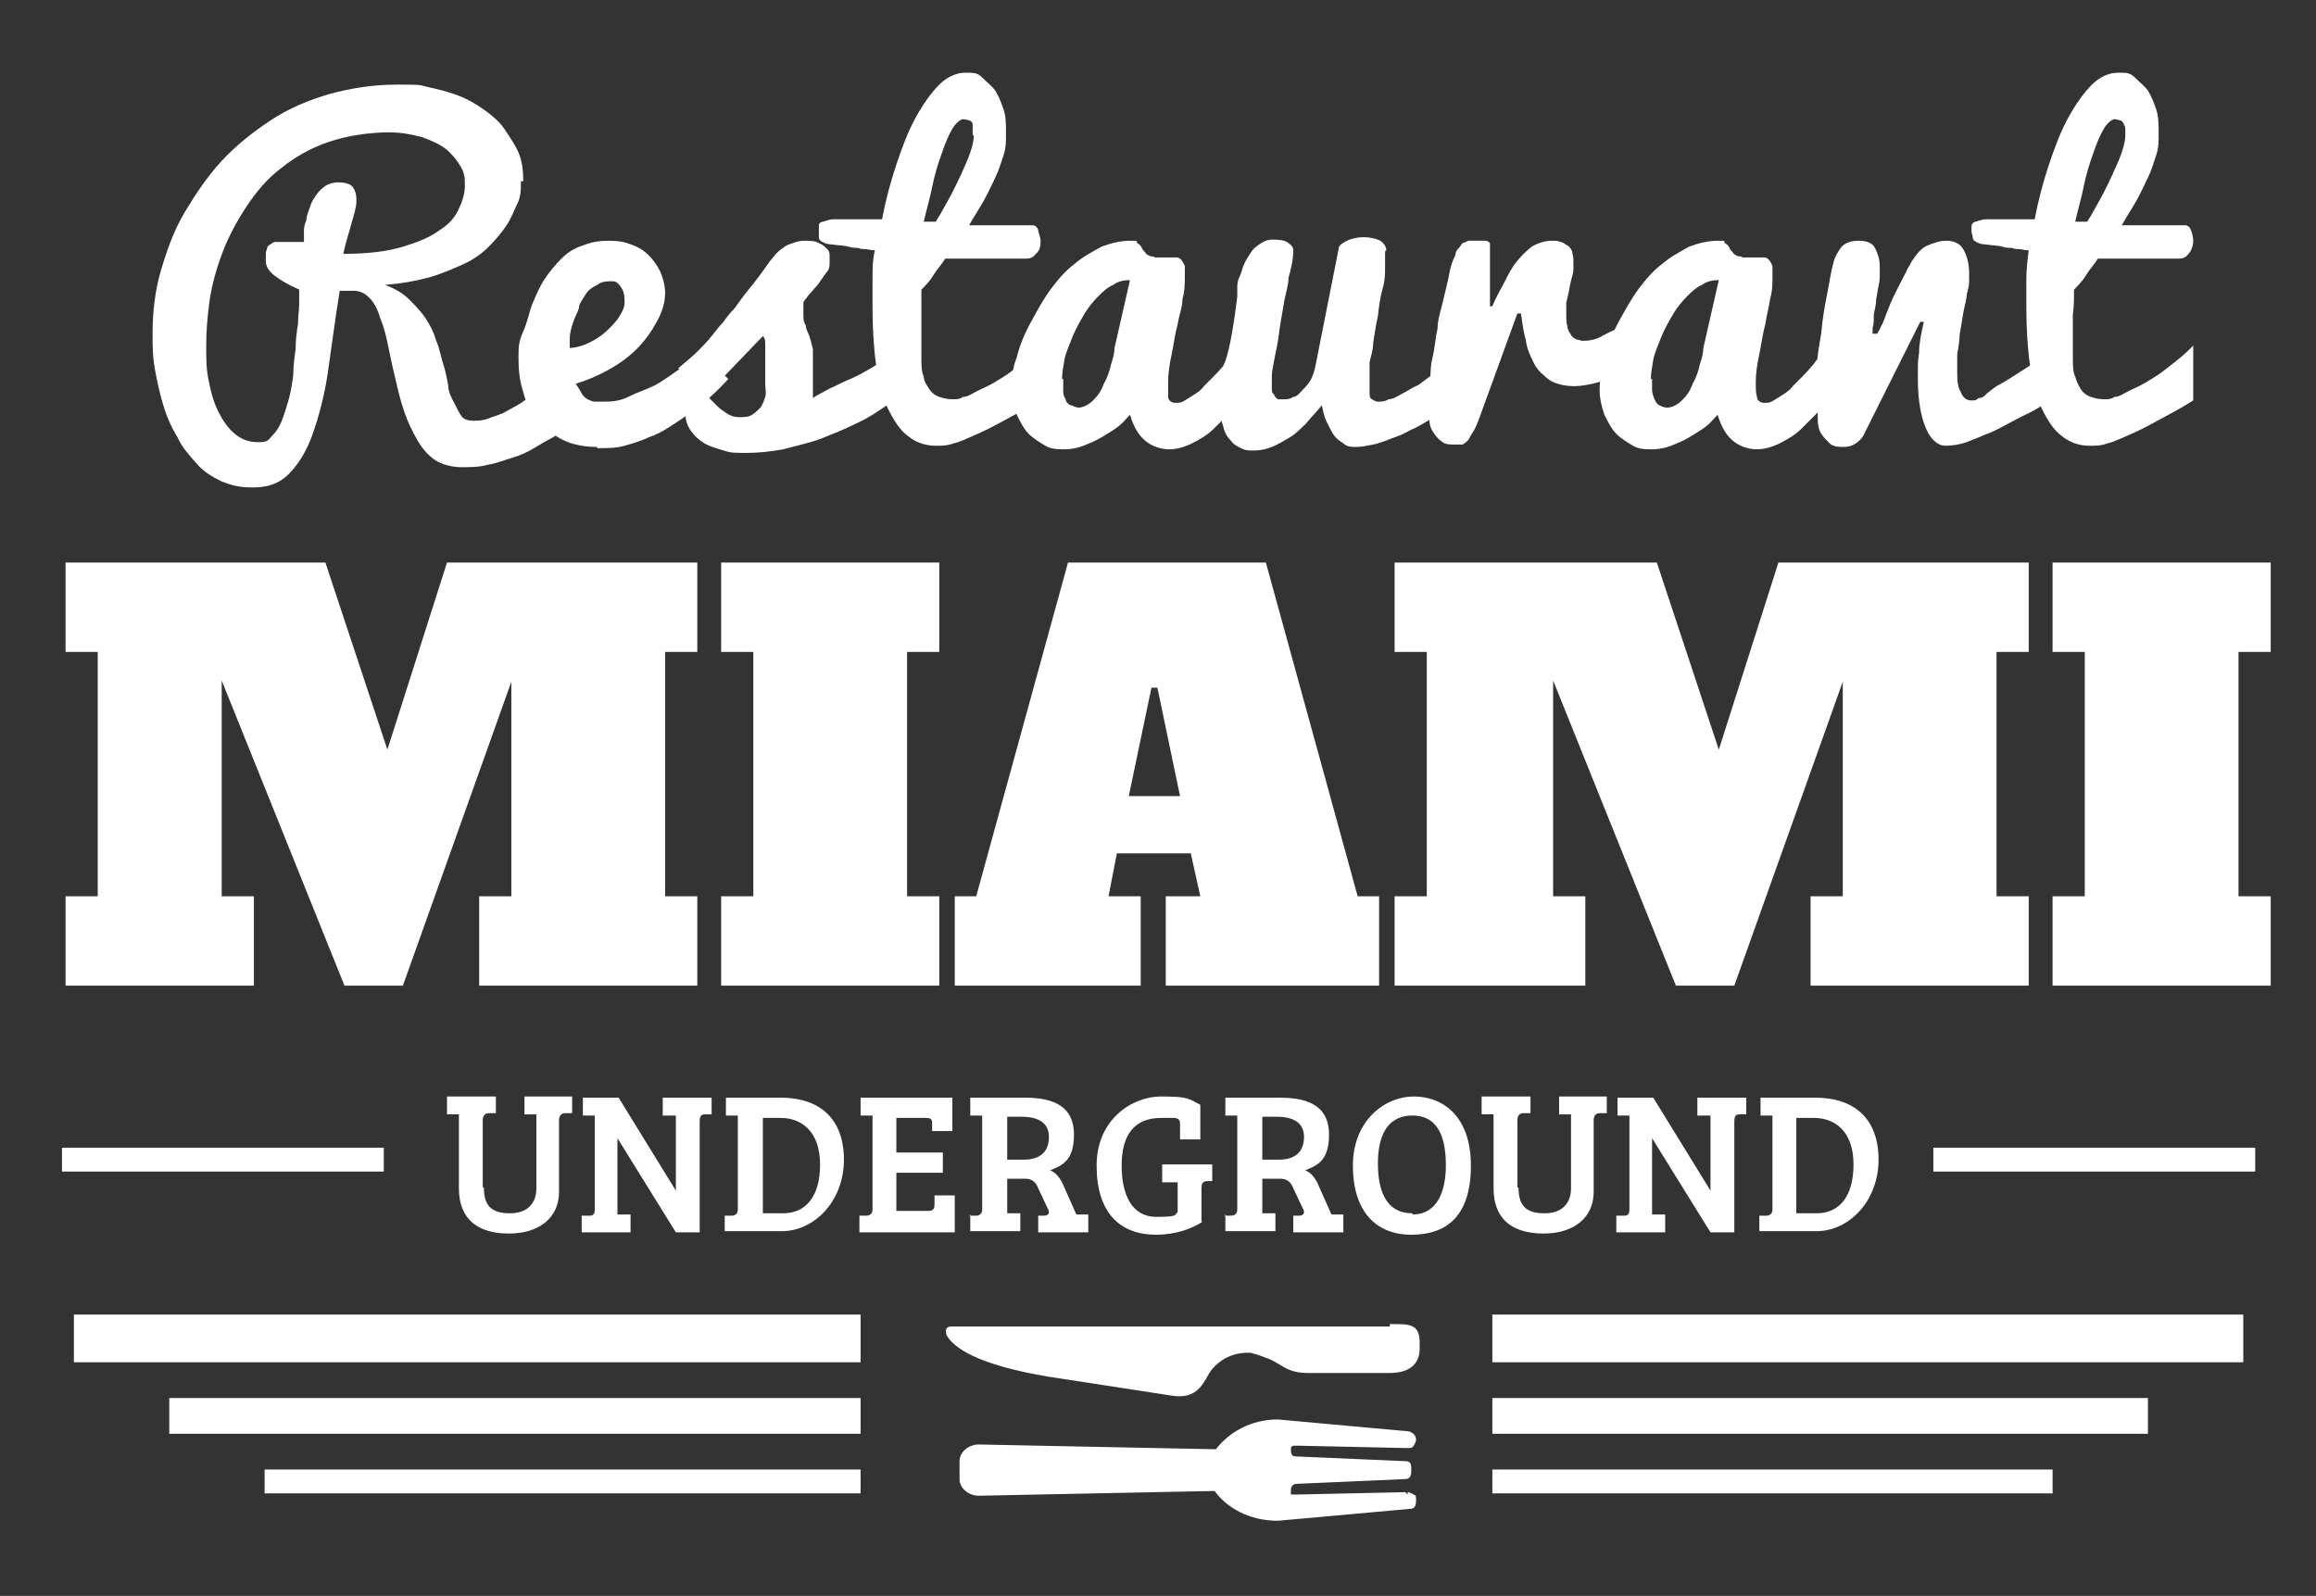
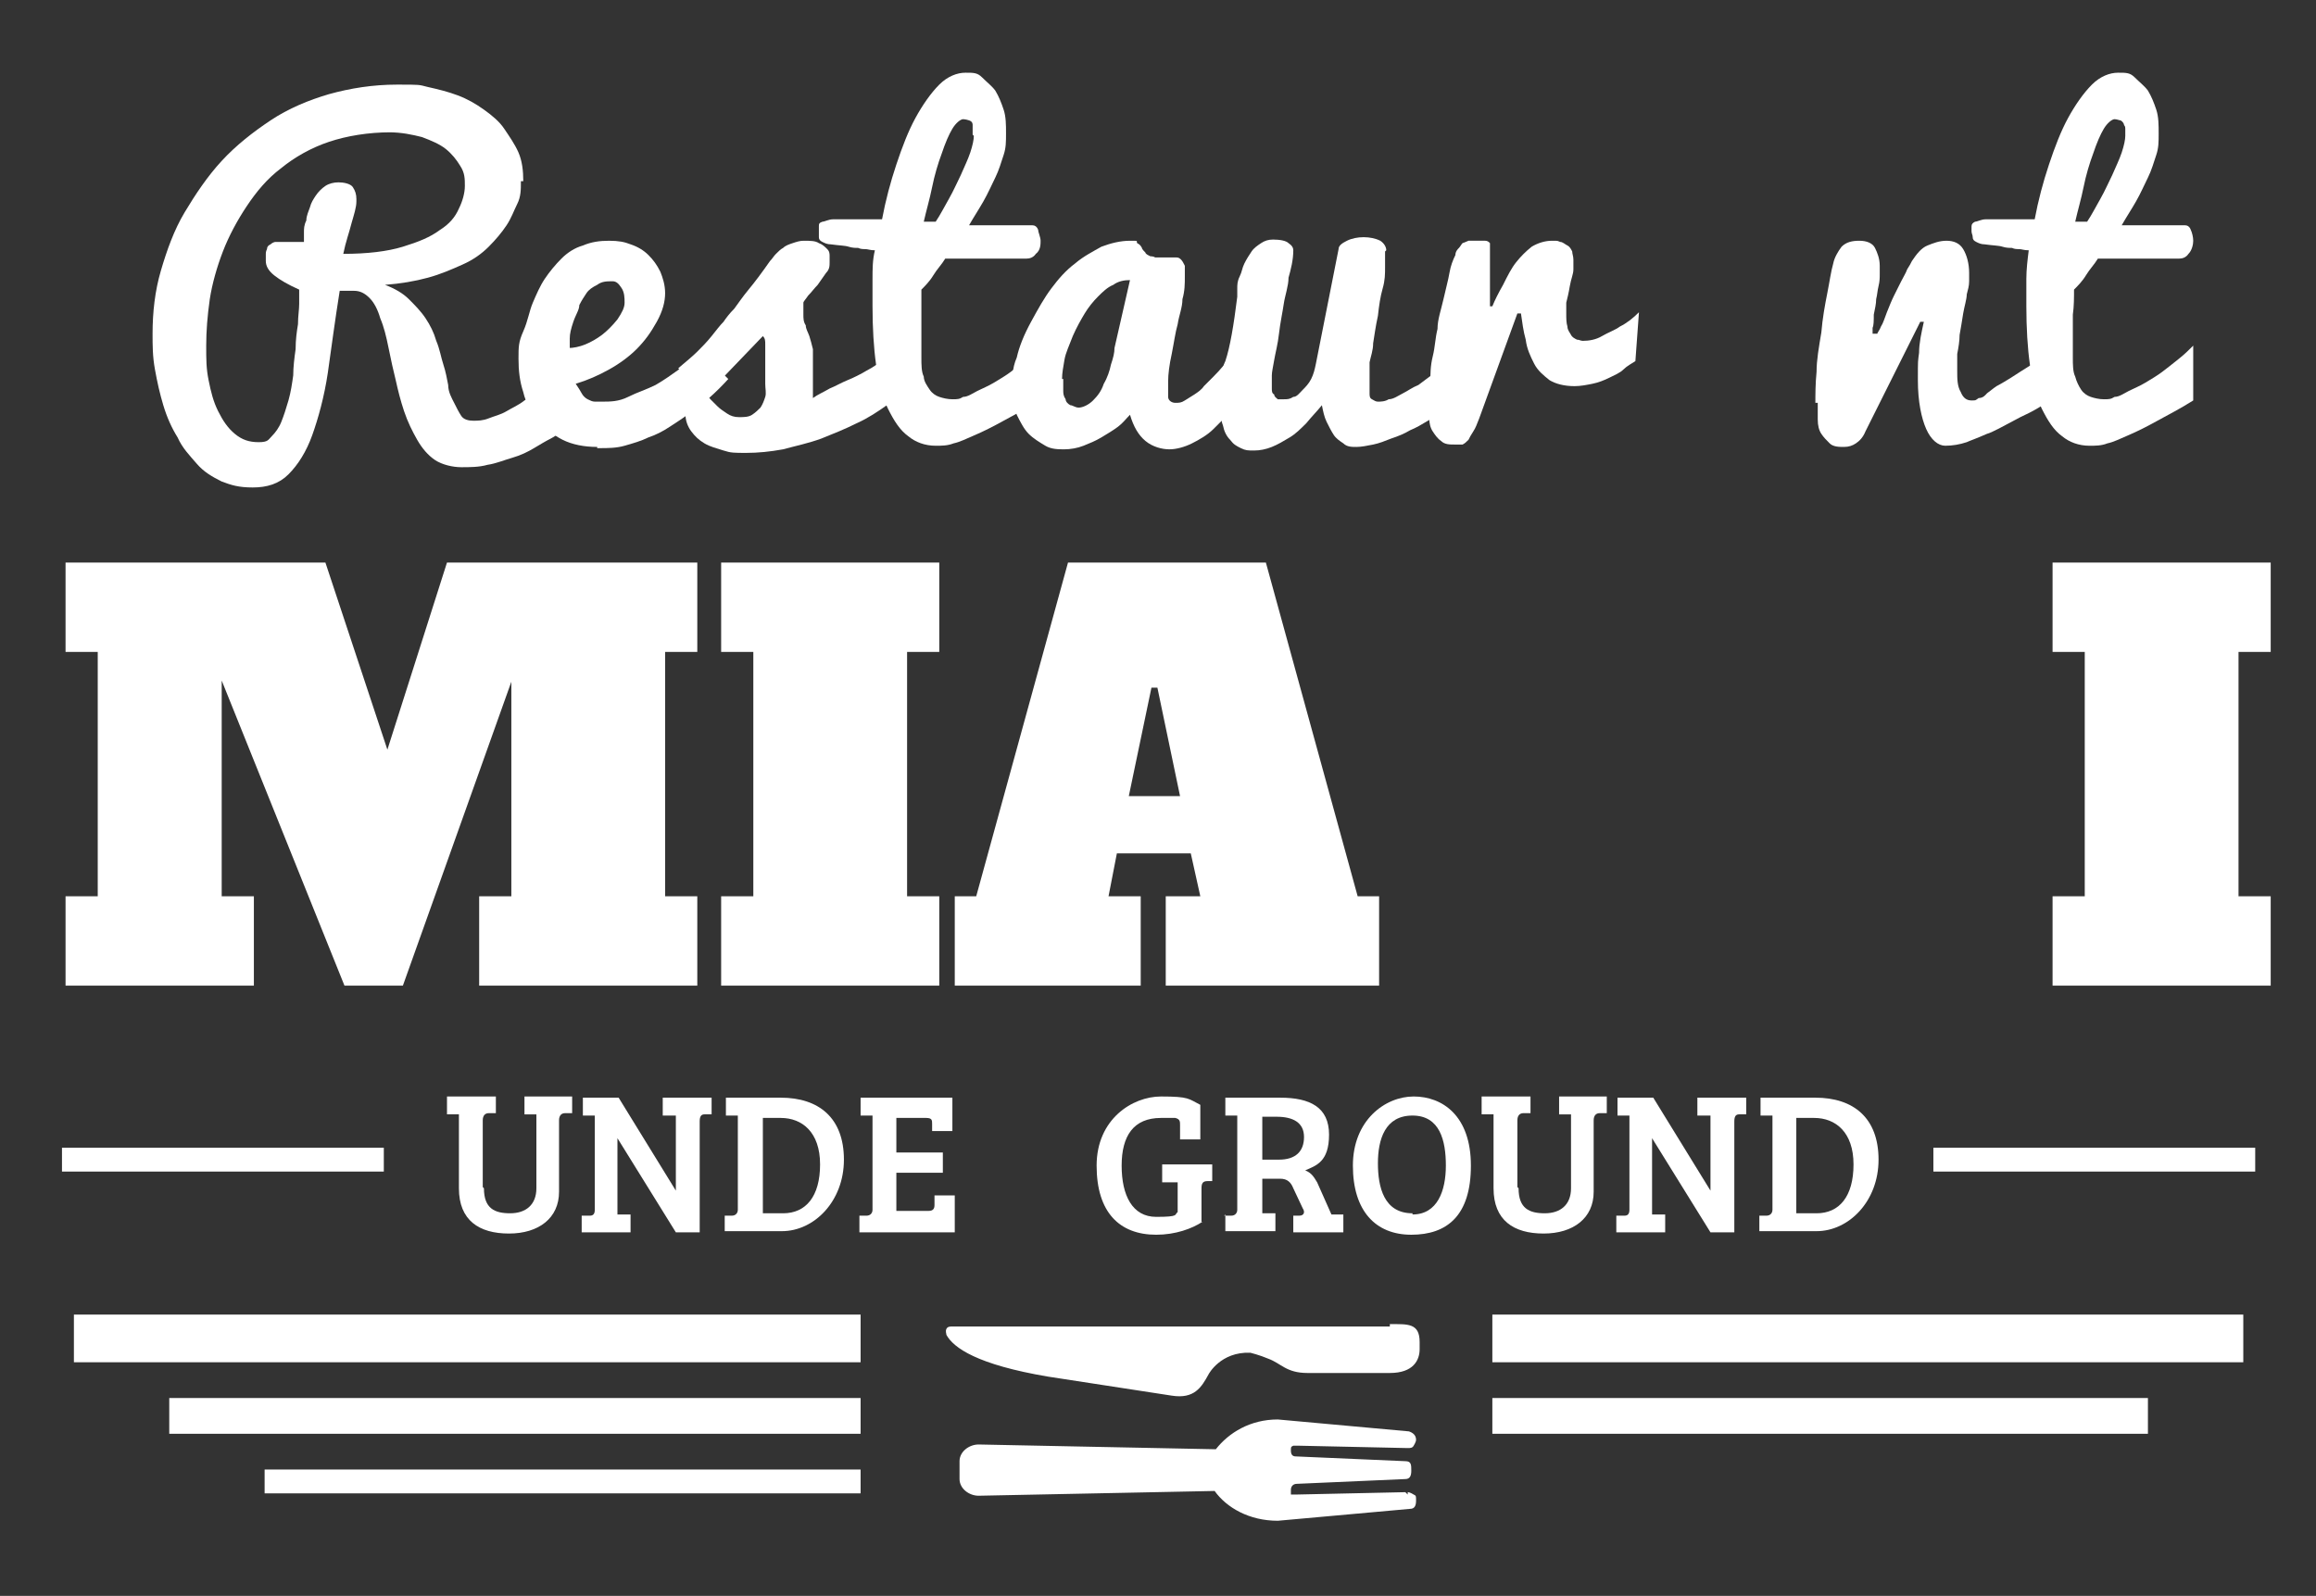
<svg xmlns="http://www.w3.org/2000/svg" id="_レイヤー_1" viewBox="0 0 194.3 133.9">
  <rect x="0" y="0" width="194.3" height="133.9" fill="#333333" stroke="none" />
  <defs>
    <style>      .st0 {        fill: #fff;      }    </style>
  </defs>
  <g>
    <g>
      <path class="st0" d="M5.5,47.2h21.8l5.2,15.7,5-15.7h21v7.5h-2.7v20.5h2.7v7.5h-18.3v-7.5h2.7v-18l-9.1,25.5h-4.9l-10.3-25.6v18.1h2.7v7.5H5.5v-7.5h2.7v-20.5h-2.7s0-7.5,0-7.5Z" />
      <path class="st0" d="M60.5,47.2h18.3v7.5h-2.7v20.5h2.7v7.5h-18.3v-7.5h2.7v-20.5h-2.7s0-7.5,0-7.5Z" />
      <path class="st0" d="M98,75.2h2.7l-.8-3.6h-6.2l-.7,3.6h2.7v7.5h-15.6v-7.5h1.8l7.7-28h16.6l7.7,28h1.8v7.5h-17.9v-7.5h.2ZM94.8,66.8h4.2l-1.9-9.1h-.5l-1.9,9.1h.1Z" />
-       <path class="st0" d="M117.2,47.2h21.8l5.2,15.7,5-15.7h21v7.5h-2.7v20.5h2.7v7.5h-18.3v-7.5h2.7v-18l-9.1,25.5h-4.9l-10.3-25.6v18.1h2.7v7.5h-16v-7.5h2.7v-20.5h-2.7v-7.5h.2Z" />
      <path class="st0" d="M172.2,47.2h18.3v7.5h-2.7v20.5h2.7v7.5h-18.3v-7.5h2.7v-20.5h-2.7s0-7.5,0-7.5Z" />
    </g>
    <g>
      <path class="st0" d="M43.7,15.3c0,.6,0,1.2-.3,1.8s-.5,1.2-.9,1.8c-.4.6-.9,1.2-1.5,1.8-.6.6-1.3,1.1-2.2,1.5s-1.8.8-2.9,1.1c-1.1.3-2.3.5-3.6.6.8.3,1.5.7,2,1.2s1,1,1.4,1.6.7,1.2.9,1.9c.3.7.4,1.4.6,2s.3,1.2.4,1.7c0,.6.3,1.1.5,1.5s.4.8.6,1.1c.2.3.6.4,1,.4s.8,0,1.3-.2,1-.3,1.5-.6,1-.5,1.5-.9c.5-.3.9-.7,1.4-1.1l2,3.5s0,0-.3.2-.5.4-.9.6c-.4.2-.9.5-1.4.8s-1.1.6-1.8.8-1.4.5-2.1.6c-.7.2-1.5.2-2.2.2s-1.6-.2-2.2-.6c-.6-.4-1.1-1-1.5-1.7s-.8-1.5-1.1-2.4-.5-1.7-.7-2.6c-.2-.8-.4-1.7-.6-2.7-.2-1-.4-1.8-.7-2.5-.2-.7-.5-1.3-.9-1.7s-.8-.6-1.3-.6h-1.2c-.4,2.5-.7,4.8-1,6.9-.3,2-.8,3.8-1.3,5.2-.5,1.4-1.2,2.5-2,3.3s-1.8,1.1-3,1.1-1.8-.2-2.6-.5c-.8-.4-1.5-.8-2.1-1.5s-1.2-1.3-1.6-2.2c-.5-.8-.9-1.7-1.2-2.7s-.5-1.9-.7-3-.2-2-.2-3c0-1.8.2-3.6.7-5.3.5-1.7,1.1-3.4,2-4.9s1.9-3,3.1-4.3,2.6-2.4,4.1-3.4,3.2-1.7,4.9-2.2c1.8-.5,3.7-.8,5.7-.8s1.8,0,2.6.2c.9.2,1.7.4,2.5.7.8.3,1.5.7,2.2,1.2s1.3,1,1.7,1.6.9,1.3,1.2,2,.4,1.5.4,2.4h-.2ZM32.8,11.1c-1.9,0-3.7.3-5.2.8s-2.9,1.3-4,2.2c-1.2.9-2.1,2-2.9,3.2s-1.5,2.5-2,3.8-.9,2.7-1.1,4c-.2,1.4-.3,2.7-.3,3.9s0,1.9.2,2.9c.2,1,.4,1.8.8,2.6s.8,1.4,1.4,1.9,1.2.7,2,.7.8-.2,1.1-.5c.3-.3.6-.7.8-1.2.2-.5.4-1.1.6-1.8s.3-1.4.4-2.1c0-.7.1-1.5.2-2.2,0-.8.1-1.5.2-2.1,0-.7.1-1.2.1-1.7v-1.2c-.9-.4-1.6-.8-2.1-1.2-.5-.4-.7-.8-.7-1.2v-.5c0-.2,0-.3.1-.5,0-.2.1-.3.3-.4.1-.1.3-.2.4-.2h2.4v-.8c0-.3,0-.6.2-1,0-.4.2-.8.3-1.1.1-.4.3-.7.5-1s.5-.6.8-.8.7-.3,1.1-.3,1,.1,1.2.4.3.6.3,1v.2c0,.5-.2,1.1-.4,1.8-.2.8-.5,1.6-.7,2.6,2,0,3.7-.2,5-.6s2.3-.8,3.1-1.4c.8-.5,1.3-1.1,1.6-1.8.3-.6.5-1.3.5-1.9s0-1.1-.4-1.7c-.3-.5-.7-1-1.2-1.4s-1.2-.7-2-1c-.8-.2-1.7-.4-2.8-.4h.2Z" />
      <path class="st0" d="M50.1,37.5c-1.1,0-2.1-.2-2.9-.6-.8-.4-1.5-1-2.1-1.6-.5-.7-1-1.5-1.2-2.4-.3-.9-.4-1.8-.4-2.8s0-1.4.4-2.3.5-1.7.8-2.4.6-1.4,1-2,.9-1.2,1.4-1.7,1.1-.9,1.8-1.1c.7-.3,1.4-.4,2.2-.4s1.3.1,1.8.3c.6.2,1.1.5,1.5.9s.7.8,1,1.4c.2.5.4,1.1.4,1.8s-.2,1.5-.7,2.4-1,1.6-1.7,2.3c-.6.6-1.4,1.2-2.3,1.7-.9.5-1.8.9-2.8,1.2.2.3.4.6.5.8s.3.4.5.5.4.2.6.2h.6c.7,0,1.4,0,2.2-.4s1.5-.6,2.3-1c.7-.4,1.4-.9,2.1-1.4.7-.5,1.2-.9,1.7-1.4l2.3,2.3c-1,1.1-2.1,2.1-3.3,2.9-.5.4-1,.7-1.6,1.1-.6.4-1.2.7-1.8.9-.6.3-1.3.5-2,.7s-1.4.2-2.1.2h-.2ZM47.7,29.2c.4,0,.9-.1,1.4-.3.5-.2,1-.5,1.4-.8s.9-.8,1.3-1.3c.4-.6.6-1,.6-1.4s0-.9-.3-1.3c-.2-.3-.4-.5-.7-.5-.5,0-.9,0-1.3.3-.4.2-.7.4-.9.7-.2.3-.4.6-.6,1,0,.4-.3.8-.5,1.4s-.3,1-.3,1.4v.9h-.1Z" />
      <path class="st0" d="M56.9,30.9c.7-.6,1.2-1,1.6-1.4.4-.4.8-.8,1.2-1.3s.7-.9,1-1.2c.2-.3.5-.7.9-1.1.3-.4.7-1,1.2-1.6s1.1-1.4,1.8-2.4c.2-.2.3-.4.5-.6s.4-.4.6-.5c.2-.2.5-.3.8-.4s.6-.2.9-.2c.6,0,1,0,1.3.2.3.1.5.3.7.5s.2.4.2.6v.5c0,.3,0,.6-.3.9-.2.3-.5.7-.7,1-.3.3-.5.6-.8.9-.2.3-.4.5-.4.6v1c0,.3,0,.6.2.9,0,.3.2.6.3.9s.2.7.3,1.1v4.1c.4-.3.9-.5,1.4-.8.5-.2,1-.5,1.5-.7s1.1-.5,1.6-.8c.6-.3,1.1-.7,1.7-1.1v4c-.7.5-1.6,1.1-2.5,1.5-1,.5-2,.9-3,1.3-1.1.4-2.1.6-3.2.9-1.1.2-2.1.3-3.1.3s-1.3,0-1.9-.2-1.1-.3-1.6-.6-.8-.6-1.1-1-.5-.9-.5-1.5h-1.5c0,0-.3,0-.4,0,0,0-.2-.2-.3-.4,0-.2,0-.4,0-.7s0-.5.2-.8.3-.5.5-.6c.2-.2.4-.4.6-.5.2-.1.3-.3.4-.3v-.4ZM59.1,33.2c0,0,.3,0,.5.3l.6.6c.2.2.5.4.8.6.3.2.6.3,1,.3s.8,0,1.1-.2.5-.4.7-.6c.2-.3.3-.6.4-.9s0-.7,0-1.1v-3.3c0-.3,0-.5-.2-.7l-4.9,5.1h0Z" />
      <path class="st0" d="M87.2,33.6c-1.1.7-2.1,1.2-3,1.7s-1.7.9-2.4,1.2-1.3.6-1.8.7c-.5.2-1,.2-1.5.2-.9,0-1.7-.3-2.3-.8-.7-.5-1.2-1.3-1.7-2.3s-.8-2.2-1-3.7c-.2-1.4-.3-3.1-.3-4.9v-2.3c0-.8,0-1.6.2-2.4-.4,0-.6-.1-.8-.1s-.4,0-.6-.1c-.2,0-.5,0-.8-.1s-.8-.1-1.5-.2c-.3,0-.5-.1-.7-.2s-.3-.2-.3-.4,0-.3,0-.5v-.4c0-.2,0-.3.3-.4.2,0,.5-.2.9-.2h4.1c.3-1.6.7-3.1,1.2-4.6s1-2.8,1.6-3.9,1.3-2.1,2-2.8c.7-.7,1.5-1,2.2-1s1,0,1.4.4.8.7,1.1,1.1c.3.5.5,1,.7,1.6s.2,1.3.2,2,0,1.2-.2,1.8-.4,1.3-.7,1.9c-.3.6-.6,1.3-1,2s-.8,1.3-1.2,2h5.3c.2,0,.4.1.5.4,0,.2.2.6.2.9s0,.8-.4,1.1c-.2.3-.5.4-.8.4h-6.8c-.3.5-.7.9-1,1.4s-.7.9-1,1.2c0,.7,0,1.4,0,2.1v3.6c0,.6,0,1.2.2,1.6,0,.4.3.8.5,1.1s.5.5.8.6.7.2,1.1.2.6,0,.9-.2c.4,0,.8-.3,1.2-.5.4-.2.9-.4,1.4-.7s1-.6,1.4-.9.9-.7,1.4-1.1.8-.7,1.2-1.1v4.5h0ZM81.6,11.3v-.4c0-.2,0-.3,0-.4,0-.1,0-.3-.3-.4,0,0-.3-.1-.5-.1s-.6.3-.9.8-.6,1.2-.9,2.1c-.3.8-.6,1.8-.8,2.8-.2,1-.5,2-.7,2.9h1c.4-.6.7-1.2,1.1-1.9.4-.7.7-1.4,1-2,.3-.7.6-1.3.8-1.9.2-.6.3-1.1.3-1.4h0Z" />
      <path class="st0" d="M104.4,33.2c-.3.4-.6.8-1.1,1.3l-1.5,1.5c-.5.5-1.2.9-1.8,1.2s-1.3.5-1.9.5-1.4-.2-2-.7-1-1.2-1.3-2.2c-.3.3-.6.7-1,1s-.9.6-1.4.9c-.5.3-1,.5-1.5.7s-1.1.3-1.6.3-1.1,0-1.6-.3-1-.6-1.4-1-.7-1-1-1.6c-.2-.6-.4-1.3-.4-2.1s0-1.8.4-2.7c.2-.9.6-1.9,1.2-3s1.1-2,1.7-2.8,1.2-1.5,2-2.1c.7-.6,1.5-1,2.2-1.4.8-.3,1.6-.5,2.4-.5s.5,0,.6.2c.2.1.3.2.4.4,0,.1.2.3.3.4,0,.1.2.2.4.3,0,0,.3,0,.4.1h1.8c.2,0,.3.1.4.2s.2.3.3.5v.9c0,.6,0,1.2-.2,1.9,0,.7-.3,1.4-.4,2.1-.2.7-.3,1.5-.5,2.5-.2.9-.3,1.7-.3,2.3s0,1,0,1.3c0,.3.3.5.6.5s.5,0,.8-.2.5-.3.8-.5.6-.4.8-.7c.3-.3.5-.5.8-.8.6-.6,1.2-1.3,1.7-2.1l.8,3.9v-.2ZM89.2,31.8v.9c0,.3,0,.5.2.8,0,.2.2.4.4.5.2,0,.4.2.7.2s.8-.2,1.2-.6c.4-.4.7-.8.9-1.4.3-.5.5-1.1.6-1.6.2-.6.3-1,.3-1.4l1.3-5.7c-.5,0-1,.1-1.4.4-.5.2-.9.6-1.3,1s-.8.9-1.1,1.4c-.3.5-.7,1.2-1,1.9-.3.8-.6,1.4-.7,2s-.2,1.1-.2,1.6h0Z" />
      <path class="st0" d="M116.2,21.1v1.3c0,.6,0,1.1-.2,1.8s-.3,1.4-.4,2.3c-.2.9-.3,1.7-.4,2.3,0,.6-.2,1.1-.3,1.6,0,.4,0,.8,0,1v1.6c0,.2,0,.4.2.5s.3.2.5.2.6,0,.9-.2c.4,0,.8-.3,1.2-.5.4-.2.8-.5,1.3-.7.4-.3.8-.6,1.2-.9.4-.3.8-.6,1.1-.9.3-.3.6-.6.8-.8v3.9c-.3.3-.6.5-1,.8s-.8.6-1.3.9-1,.6-1.5.8c-.5.3-1,.5-1.6.7-.5.2-1,.4-1.5.5s-1,.2-1.4.2-.8,0-1.1-.3c-.3-.2-.6-.4-.8-.7s-.4-.7-.6-1.1c-.2-.4-.3-.9-.4-1.4-.4.5-.9,1-1.3,1.5-.5.5-.9.9-1.4,1.2s-1,.6-1.5.8-1,.3-1.5.3-.7,0-1.1-.2-.6-.3-.9-.7c-.3-.3-.5-.7-.6-1.2-.2-.5-.2-1.1-.2-1.9,0-1.5,0-2.7.4-3.5.4-1.2.7-3,1-5.4,0-.2,0-.4,0-.7,0-.3,0-.6.2-1s.2-.7.4-1.1c.2-.4.4-.7.6-1s.5-.5.8-.7.6-.3,1-.3c.6,0,1.1.1,1.3.3.3.2.4.4.4.6,0,.8-.2,1.6-.4,2.3,0,.7-.3,1.5-.4,2.2s-.3,1.6-.4,2.5-.3,1.6-.4,2.2-.2,1-.2,1.3v1.1c0,.2,0,.4.2.5,0,.2.2.3.3.4,0,0,.3,0,.5,0,.3,0,.5,0,.8-.2.3,0,.5-.3.8-.6.2-.2.5-.5.7-.9s.3-.8.4-1.3l1.9-9.6c0-.3.3-.5.7-.7.4-.2.9-.3,1.4-.3s1,.1,1.4.3c.3.2.5.5.5.8h0Z" />
      <path class="st0" d="M120,33.9v-1.8c0-.7,0-1.4.2-2.2s.2-1.5.4-2.3c0-.8.3-1.6.5-2.5s.4-1.6.5-2.2.3-1.1.5-1.5c0-.3.2-.5.3-.6s.2-.3.3-.4c0,0,.3-.1.5-.2h1.4c.2,0,.3.1.4.2,0,.1,0,.3,0,.5v4.8h.2c.2-.5.5-1.1.9-1.8.4-.8.7-1.4,1.1-1.9s.8-.9,1.3-1.3c.5-.3,1.1-.5,1.7-.5s.4,0,.7.1c.2,0,.4.2.6.3.2.1.3.3.4.5,0,.2.1.4.1.7v.8c0,.4-.2.8-.3,1.4s-.2,1-.3,1.4v.9c0,.4,0,.8.1,1.1,0,.3.2.5.3.7s.3.3.5.4c.2,0,.3.1.5.1.5,0,1.1-.1,1.6-.4s1.1-.5,1.5-.8c.6-.3,1.1-.7,1.6-1.2l-.3,4.1c-.3.2-.7.4-1,.7s-.8.5-1.2.7-.9.4-1.4.5-1,.2-1.5.2c-.9,0-1.6-.2-2.1-.5-.5-.4-1-.8-1.3-1.4s-.6-1.2-.7-2c-.2-.7-.3-1.5-.4-2.2h-.3l-3.2,8.8c-.2.5-.3.8-.5,1.1s-.3.5-.4.7c-.2.2-.3.3-.5.4-.2,0-.4,0-.6,0-.5,0-.9,0-1.2-.3-.3-.2-.5-.5-.7-.8s-.3-.7-.3-1.2v-1.4.2Z" />
-       <path class="st0" d="M153.7,33.2c-.3.4-.6.8-1.1,1.3l-1.5,1.5c-.5.5-1.2.9-1.8,1.2s-1.3.5-1.9.5-1.4-.2-2-.7-1-1.2-1.3-2.2c-.3.3-.6.7-1,1s-.9.6-1.4.9c-.5.3-1,.5-1.5.7s-1.1.3-1.6.3-1.1,0-1.6-.3-1-.6-1.4-1-.7-1-1-1.6c-.2-.6-.4-1.3-.4-2.1s.1-1.8.4-2.7c.2-.9.6-1.9,1.2-3s1.1-2,1.7-2.8c.6-.8,1.2-1.5,2-2.1.7-.6,1.5-1,2.2-1.4.8-.3,1.6-.5,2.4-.5s.5,0,.6.2c.2.1.3.2.4.4,0,.1.2.3.3.4,0,.1.2.2.4.3.1,0,.3,0,.4.1h1.8c.2,0,.3.1.4.2.1.1.2.3.3.5v.9c0,.6,0,1.2-.2,1.9-.1.7-.3,1.4-.4,2.1-.2.7-.3,1.5-.5,2.5-.2.9-.3,1.7-.3,2.3s0,1,.1,1.3c0,.3.3.5.6.5s.5,0,.8-.2.5-.3.8-.5.6-.4.8-.7c.3-.3.5-.5.8-.8.6-.6,1.2-1.3,1.7-2.1l.8,3.9v-.2ZM138.6,31.8v.9c0,.3.1.5.2.8.1.2.2.4.4.5s.4.2.7.2.8-.2,1.2-.6c.4-.4.7-.8.9-1.4.3-.5.5-1.1.6-1.6.2-.6.3-1,.3-1.4l1.3-5.7c-.5,0-1,.1-1.4.4-.5.2-.9.6-1.3,1-.4.4-.8.9-1.1,1.4s-.7,1.2-1,1.9c-.3.8-.6,1.4-.7,2s-.2,1.1-.2,1.6h.1Z" />
      <path class="st0" d="M152.3,33.9c0-.8,0-1.7.1-2.7,0-1,.2-2.1.4-3.3.1-1.2.3-2.3.5-3.3s.3-1.8.5-2.5c.1-.5.4-1,.7-1.4.4-.4.9-.5,1.5-.5s1.1.2,1.3.6.4.9.4,1.5v.7c0,.3,0,.6-.1,1s-.1.7-.2,1.1c0,.4-.1.8-.2,1.3,0,.5,0,.9-.1,1.1v.5h.4c0-.1.2-.3.3-.6.2-.3.3-.7.5-1.2s.4-1,.6-1.4c.2-.4.4-.8.6-1.2.2-.4.4-.7.5-1,.2-.3.3-.5.4-.7.4-.6.8-1.1,1.3-1.3.5-.2,1-.4,1.6-.4s1.1.2,1.4.7c.3.5.5,1.2.5,2s0,.3,0,.7-.1.7-.2,1.1c0,.4-.2,1-.3,1.6s-.2,1.3-.3,1.8c0,.5-.1,1.1-.2,1.6v1.4c0,.7,0,1.3.3,1.8.2.5.5.7.9.7s.3,0,.6-.2c.4,0,.6-.3.7-.4.5-.4.8-.6.8-.6,0,0,.4-.2,1.2-.7.9-.6,2.1-1.3,3.4-2.2v3.9l-.9.7s-.6.4-1.7.9c-1.5.8-2.4,1.3-2.8,1.4-.9.4-1.5.6-1.7.7-.6.2-1.2.3-1.8.3s-1.2-.5-1.6-1.4c-.4-.9-.7-2.3-.7-4.1s0-1.5.1-2.3c0-.8.2-1.7.4-2.6h-.3l-4.6,9.2c-.2.5-.5.8-.8,1s-.6.3-1,.3-.9,0-1.2-.3-.5-.5-.7-.8-.3-.7-.3-1.2v-1.4h-.2Z" />
      <path class="st0" d="M184,33.6c-1.1.7-2.1,1.2-3,1.7s-1.7.9-2.4,1.2-1.3.6-1.8.7c-.5.2-1,.2-1.5.2-.9,0-1.7-.3-2.3-.8-.7-.5-1.2-1.3-1.7-2.3s-.8-2.2-1-3.7c-.2-1.4-.3-3.1-.3-4.9v-2.3c0-.8.1-1.6.2-2.4-.4,0-.6-.1-.8-.1s-.4,0-.6-.1c-.2,0-.5,0-.8-.1s-.8-.1-1.5-.2c-.3,0-.5-.1-.7-.2s-.3-.2-.3-.4-.1-.3-.1-.5v-.4c0-.2.1-.3.3-.4.2,0,.5-.2.9-.2h4.1c.3-1.6.7-3.1,1.2-4.6s1-2.8,1.6-3.9,1.3-2.1,2-2.8c.7-.7,1.5-1,2.2-1s1,0,1.4.4.8.7,1.1,1.1c.3.5.5,1,.7,1.6s.2,1.3.2,2,0,1.2-.2,1.8-.4,1.3-.7,1.9c-.3.6-.6,1.3-1,2s-.8,1.3-1.2,2h5.3c.2,0,.4.1.5.4.1.2.2.6.2.9s-.1.8-.4,1.1c-.2.3-.5.4-.8.4h-6.8c-.3.5-.7.9-1,1.4s-.7.9-1,1.2c0,.7,0,1.4-.1,2.1v3.6c0,.6,0,1.2.2,1.6.1.4.3.8.5,1.1s.5.5.8.6.7.2,1.1.2.6,0,.9-.2c.4,0,.8-.3,1.2-.5s.9-.4,1.4-.7,1-.6,1.4-.9.9-.7,1.4-1.1.8-.7,1.2-1.1v4.5h0ZM178.3,11.3v-.4c0-.2,0-.3-.1-.4,0-.1-.1-.3-.3-.4-.1,0-.3-.1-.5-.1s-.6.3-.9.8c-.3.5-.6,1.2-.9,2.1-.3.8-.6,1.8-.8,2.8-.2,1-.5,2-.7,2.9h1c.4-.6.7-1.2,1.1-1.9.4-.7.7-1.4,1-2,.3-.7.6-1.3.8-1.9.2-.6.3-1.1.3-1.4h0Z" />
    </g>
    <g>
      <path class="st0" d="M40.6,99.7c0,1.7.9,2.1,2.2,2.1s2.2-.7,2.2-2.1v-6.2h-1v-1.5h4v1.4h-.6c-.3,0-.5.2-.5.6v6c0,2.2-1.7,3.5-4.2,3.5s-4.2-1.1-4.2-3.8v-6.2h-1v-1.5h4.1v1.4h-.6c-.3,0-.5.2-.5.6v5.6h0Z" />
      <path class="st0" d="M48.9,102h.6c.3,0,.4-.2.4-.5v-7.9h-1v-1.5h3l4.8,7.8h0v-6.3h-1.1v-1.5h4.1v1.4h-.6c-.3,0-.4.2-.4.6v9.3h-2l-4.9-7.9h0v6.4h1.1v1.5h-4.1v-1.4h.1Z" />
      <path class="st0" d="M60.8,102h.6c.3,0,.5-.2.5-.5v-7.9h-1v-1.5h4.6c3.2,0,5.3,1.7,5.3,5.2s-2.5,6-5.2,6h-4.8v-1.4h0ZM64,101.8h1.7c1.9,0,3.1-1.4,3.1-4.1s-1.5-3.9-3.3-3.9h-1.5s0,8,0,8Z" />
      <path class="st0" d="M72.1,103.4v-1.4h.6c.3,0,.5-.2.5-.5v-7.9h-1v-1.5h7.7v2.8h-1.7c0,0,0-.6,0-.6,0-.3,0-.5-.5-.5h-2.5v2.9h3.9v1.7h-3.9v3.2h2.7c.4,0,.5-.2.5-.5v-.8h1.7v3.1s-8,0-8,0Z" />
-       <path class="st0" d="M81.3,102h.6c.3,0,.5-.2.5-.5v-7.9h-1v-1.5h4.6c2.5,0,4.1.8,4.1,3.1s-1.1,2.6-2,3c.5.2.7.5,1,1l1.2,2.7h1v1.5h-4.2v-1.4h.5c.4,0,.5-.3.3-.6l-.8-1.7c-.2-.5-.5-.8-1.1-.8h-1.5v2.9h1.1v1.5h-4.2v-1.4h0ZM85.9,97.3c1.4,0,2.1-.7,2.1-1.9s-.9-1.7-2.3-1.7h-1.2v3.6h1.5,0Z" />
      <path class="st0" d="M100.9,102.5c-.9.6-2.3,1.1-3.9,1.1-3.1,0-5-1.9-5-5.8s3-5.8,5.4-5.8,2.3.2,3.3.7v2.9h-1.7c0,0,0-1.2,0-1.2,0-.3,0-.5-.4-.6-.3,0-.8,0-1.2,0-2.3,0-3.3,1.5-3.3,4s.9,4.3,2.9,4.3,1.5-.2,1.8-.4v-2.5h-1.3v-1.5h4.2v1.4h-.4c-.4,0-.5.2-.5.6v3.1-.2Z" />
      <path class="st0" d="M102.7,102h.6c.3,0,.5-.2.5-.5v-7.9h-1v-1.5h4.6c2.5,0,4.1.8,4.1,3.1s-1.1,2.6-2,3c.5.2.7.5,1,1l1.2,2.7h1v1.5h-4.2v-1.4h.5c.4,0,.5-.3.3-.6l-.8-1.7c-.2-.5-.5-.8-1.1-.8h-1.5v2.9h1.1v1.5h-4.2v-1.4h0ZM107.3,97.3c1.4,0,2.1-.7,2.1-1.9s-.9-1.7-2.3-1.7h-1.2v3.6h1.5,0Z" />
      <path class="st0" d="M118.4,103.6c-3,0-4.9-2-4.9-5.8s2.7-5.8,5.1-5.8,4.8,1.6,4.8,5.8-2,5.8-5,5.8ZM118.5,101.9c2.1,0,2.8-2,2.8-4.1s-.5-4.2-2.8-4.2-2.9,2-2.9,4,.5,4.2,2.9,4.2h0Z" />
      <path class="st0" d="M127.4,99.7c0,1.7.9,2.1,2.2,2.1s2.2-.7,2.2-2.1v-6.2h-1v-1.5h4v1.4h-.6c-.3,0-.5.2-.5.6v6c0,2.2-1.7,3.5-4.2,3.5s-4.2-1.1-4.2-3.8v-6.2h-1v-1.5h4.1v1.4h-.6c-.3,0-.5.2-.5.6v5.6h0Z" />
      <path class="st0" d="M135.7,102h.6c.3,0,.4-.2.4-.5v-7.9h-1v-1.5h3l4.8,7.8h0v-6.3h-1.1v-1.5h4.1v1.4h-.6c-.3,0-.4.2-.4.6v9.3h-2l-4.9-7.9h0v6.4h1.1v1.5h-4.1v-1.4h0Z" />
      <path class="st0" d="M147.6,102h.6c.3,0,.5-.2.5-.5v-7.9h-1v-1.5h4.6c3.2,0,5.3,1.7,5.3,5.2s-2.5,6-5.2,6h-4.8v-1.4h0ZM150.7,101.8h1.7c1.9,0,3.1-1.4,3.1-4.1s-1.5-3.9-3.3-3.9h-1.5v8Z" />
    </g>
  </g>
  <g>
    <path class="st0" d="M116.7,111.3h-36.8c-.2,0-.4,0-.5.2s0,.4,0,.5c.6,1.1,2.6,2.5,8.5,3.5l10.4,1.6c1.9.3,2.5-.7,3.1-1.8,0,0,1-1.9,3.5-1.8,0,0,.8.2,1.5.5,1.1.4,1.5,1.2,3.3,1.2h6.9c2,0,2.5-1.1,2.5-2v-.6c0-1.6-1-1.5-2.5-1.5v.2Z" />
    <path class="st0" d="M117.9,125.2l-9.2.2c0,0-.3,0-.4,0,0,0,0-.2,0-.4,0-.3.2-.5.5-.5l9.1-.4c.4,0,.5-.3.5-.7h0c0-.5,0-.8-.5-.8l-9.2-.4c-.3,0-.4-.2-.4-.5s0-.3.2-.4c0,0,.2,0,.4,0l9.2.2c.2,0,.4,0,.5-.2,0,0,.2-.3.2-.5,0-.4-.3-.6-.6-.7l-11-1c-2.3,0-4.1,1.1-5.2,2.5l-19.9-.4c-.8,0-1.6.6-1.6,1.4v1.5c0,.8.8,1.4,1.6,1.4l19.8-.4c1,1.4,2.9,2.5,5.3,2.5l11.1-1c.4,0,.5-.3.5-.7s0-.4-.2-.5c0,0-.3-.2-.5-.2v.2Z" />
  </g>
  <rect class="st0" x="5.2" y="96.3" width="27" height="2" />
  <rect class="st0" x="6.2" y="110.3" width="66" height="4" />
  <rect class="st0" x="14.2" y="117.3" width="58" height="3" />
  <rect class="st0" x="22.2" y="123.3" width="50" height="2" />
  <rect class="st0" x="125.2" y="110.3" width="63" height="4" />
  <rect class="st0" x="125.2" y="117.3" width="55" height="3" />
-   <rect class="st0" x="125.2" y="123.3" width="47" height="2" />
  <rect class="st0" x="162.2" y="96.3" width="27" height="2" />
</svg>